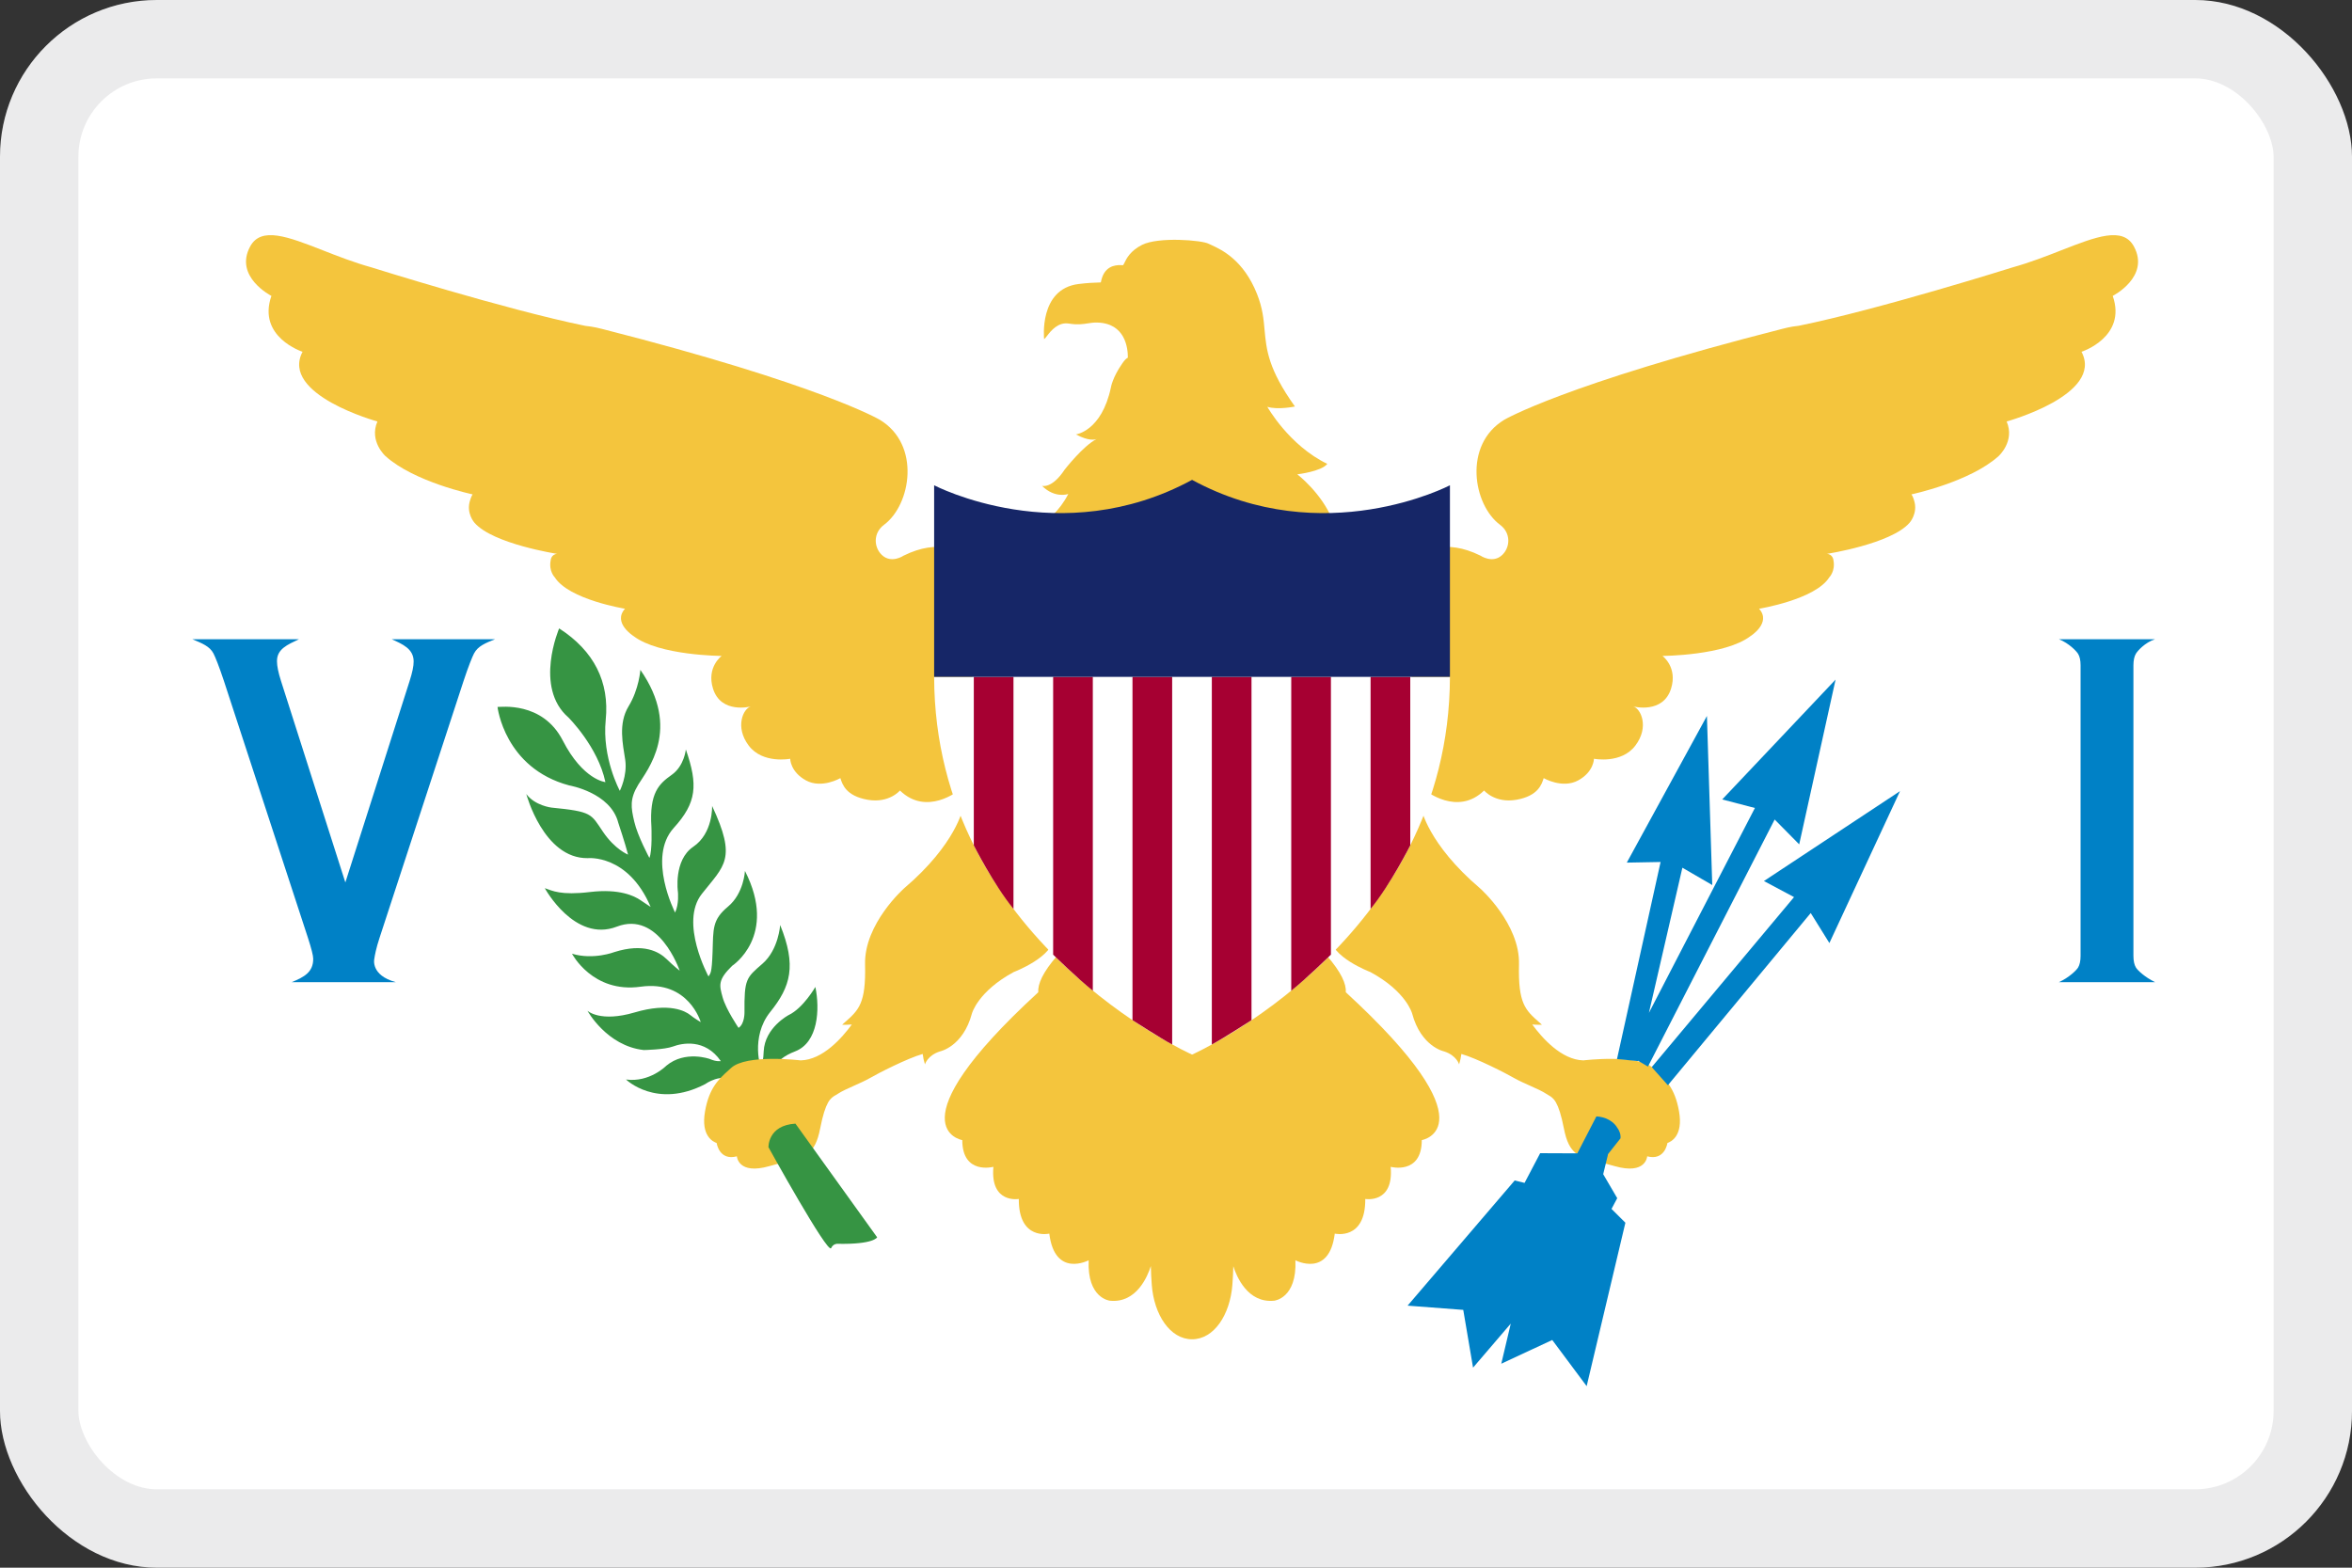
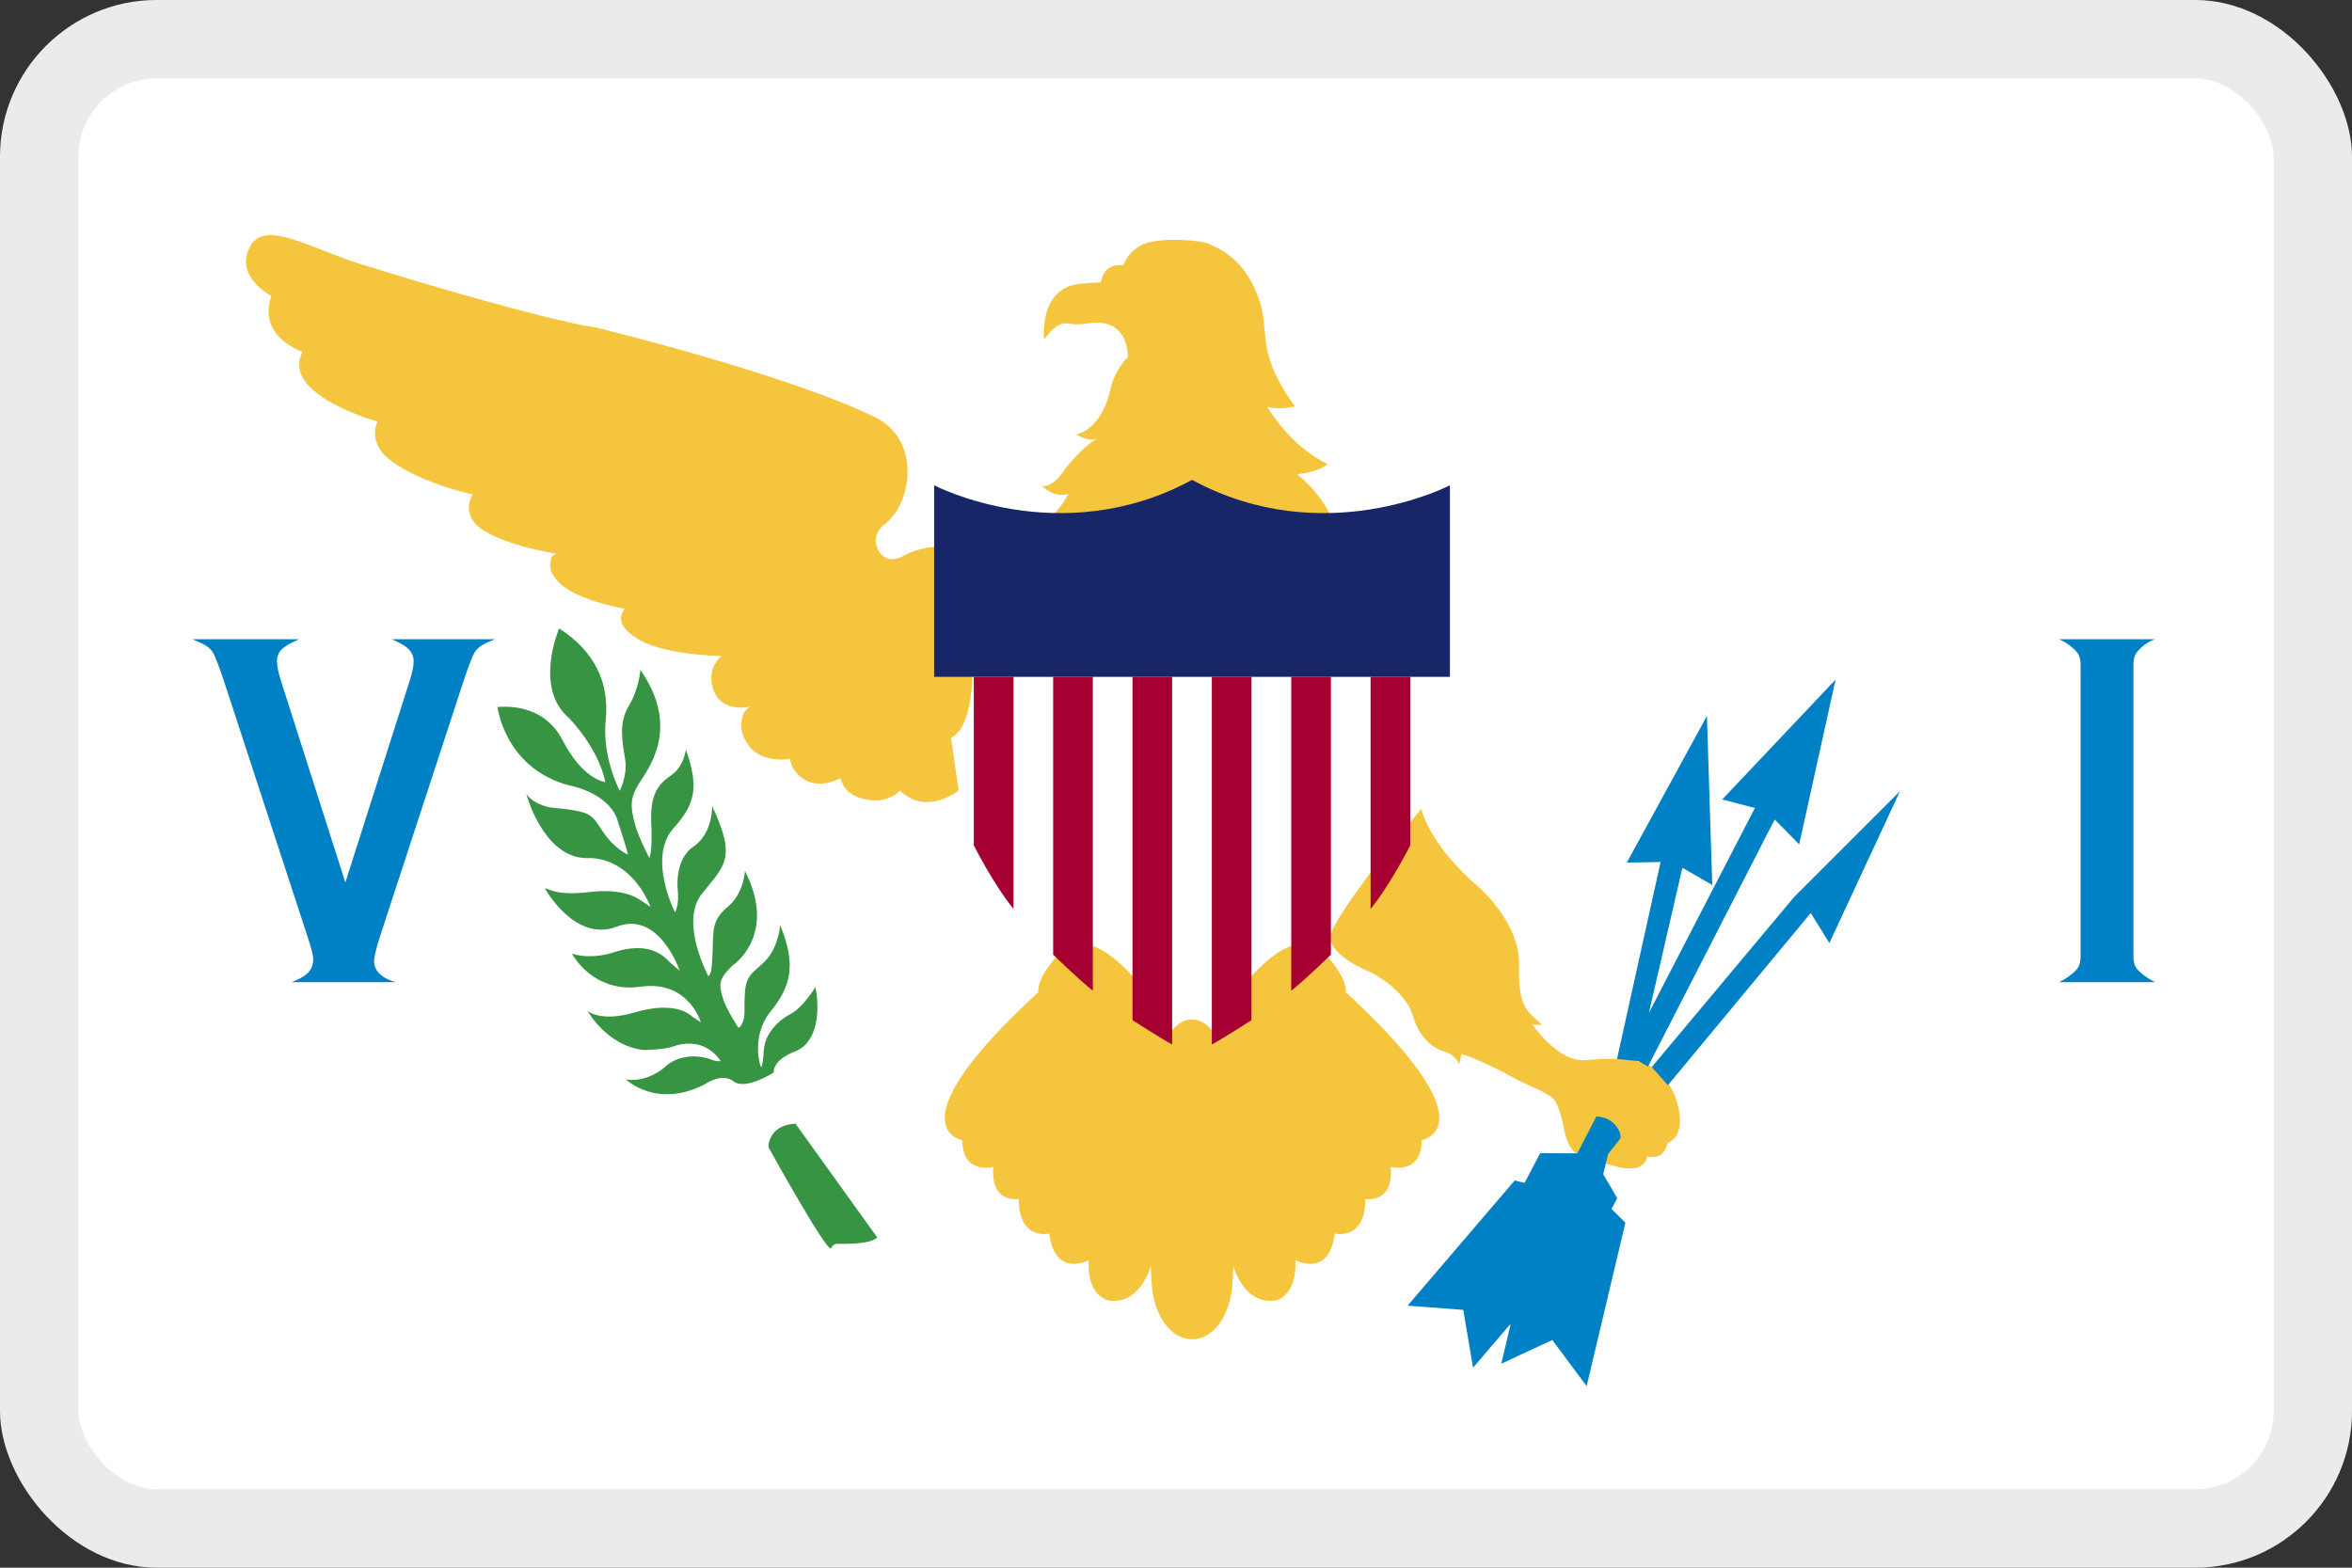
<svg xmlns="http://www.w3.org/2000/svg" width="30" height="20" viewBox="0 0 30 20" fill="none">
  <rect x="0" y="0" width="30" height="20" fill="#333333" stroke="none" />
  <g clip-path="url(#clip0_44_14373)">
    <path d="M30 0H0V20H30V0Z" fill="white" />
    <path d="M9.869 13.682C9.869 13.682 9.846 13.527 10.142 13.413C10.437 13.299 10.459 12.875 10.4 12.591C10.4 12.591 10.246 12.861 10.059 12.95C10.059 12.95 9.755 13.109 9.741 13.413C9.741 13.413 9.738 13.524 9.715 13.61C9.703 13.657 9.568 13.23 9.823 12.912C10.087 12.585 10.161 12.319 9.951 11.801C9.951 11.801 9.932 12.115 9.725 12.295C9.519 12.474 9.492 12.488 9.496 12.916C9.496 12.916 9.499 13.064 9.42 13.113C9.42 13.113 9.26 12.878 9.217 12.723C9.174 12.567 9.155 12.502 9.338 12.322C9.338 12.322 9.926 11.942 9.502 11.111C9.502 11.111 9.489 11.397 9.286 11.566C9.083 11.735 9.099 11.849 9.089 12.143C9.079 12.436 9.06 12.415 9.037 12.457C9.037 12.457 8.663 11.77 8.952 11.404C9.24 11.038 9.401 10.962 9.083 10.282C9.083 10.282 9.097 10.631 8.842 10.803C8.588 10.976 8.647 11.38 8.647 11.38C8.647 11.38 8.663 11.532 8.611 11.642C8.611 11.642 8.251 10.94 8.594 10.562C8.886 10.241 8.906 10.016 8.748 9.561C8.748 9.561 8.729 9.771 8.568 9.885C8.407 9.999 8.28 10.113 8.309 10.551C8.309 10.551 8.322 10.858 8.283 10.945C8.283 10.945 8.132 10.665 8.09 10.482C8.047 10.299 8.031 10.192 8.142 10.009C8.253 9.826 8.696 9.302 8.168 8.546C8.168 8.546 8.152 8.791 8.017 9.012C7.883 9.233 7.945 9.495 7.975 9.695C8.004 9.895 7.906 10.089 7.906 10.089C7.906 10.089 7.677 9.668 7.726 9.184C7.775 8.701 7.578 8.304 7.132 8.017C7.132 8.017 6.808 8.77 7.25 9.153C7.25 9.153 7.627 9.526 7.722 9.978C7.722 9.978 7.437 9.951 7.178 9.447C6.919 8.943 6.382 9.022 6.346 9.019C6.346 9.019 6.434 9.799 7.26 10.02C7.26 10.02 7.788 10.11 7.886 10.496C7.886 10.496 7.975 10.762 8.011 10.903C8.011 10.903 7.844 10.838 7.69 10.61C7.536 10.382 7.555 10.354 7.034 10.303C7.034 10.303 6.824 10.279 6.713 10.13C6.713 10.13 6.932 10.955 7.496 10.948C7.496 10.948 8.011 10.893 8.299 11.57C8.299 11.57 8.244 11.535 8.168 11.483C8.093 11.432 7.903 11.335 7.526 11.38C7.149 11.425 7.044 11.363 6.949 11.331C6.949 11.331 7.329 12.029 7.867 11.822C8.404 11.614 8.664 12.37 8.67 12.384C8.67 12.384 8.598 12.329 8.503 12.236C8.407 12.143 8.21 12.028 7.837 12.146C7.837 12.146 7.568 12.25 7.296 12.167C7.296 12.167 7.558 12.674 8.171 12.588C8.784 12.502 8.938 13.04 8.938 13.04C8.938 13.04 8.857 12.992 8.801 12.947C8.745 12.902 8.539 12.785 8.096 12.916C7.654 13.047 7.493 12.895 7.493 12.895C7.493 12.895 7.739 13.344 8.211 13.396C8.211 13.396 8.473 13.392 8.584 13.351C8.696 13.309 8.991 13.244 9.194 13.537C9.194 13.537 9.138 13.548 9.053 13.51C9.053 13.51 8.739 13.396 8.499 13.596C8.499 13.596 8.286 13.813 7.985 13.772C7.985 13.772 8.375 14.152 8.994 13.831C8.994 13.831 9.204 13.679 9.358 13.796C9.512 13.914 9.869 13.682 9.869 13.682Z" fill="#369443" />
    <path d="M11.479 10.085C11.82 10.417 12.227 10.085 12.227 10.085L12.131 9.413C12.672 9.122 12.246 7.054 12.246 7.054C12.246 7.054 11.987 6.86 11.525 7.089C11.525 7.089 11.369 7.196 11.247 7.079C11.145 6.981 11.135 6.8 11.276 6.695C11.62 6.44 11.748 5.674 11.223 5.356C11.223 5.356 10.465 4.906 7.686 4.198L7.674 4.195C7.674 4.195 7.571 4.167 7.465 4.157C6.443 3.948 4.738 3.411 4.738 3.411C4.518 3.35 4.308 3.268 4.117 3.193C3.674 3.02 3.331 2.886 3.191 3.144C2.981 3.531 3.462 3.775 3.462 3.775C3.278 4.3 3.859 4.488 3.859 4.488C3.571 5.036 4.814 5.377 4.814 5.377C4.705 5.63 4.917 5.819 4.917 5.819C5.284 6.15 6.028 6.307 6.028 6.307C6.009 6.336 5.997 6.38 5.997 6.38C5.94 6.546 6.053 6.67 6.053 6.67C6.289 6.94 7.107 7.066 7.107 7.066C7.028 7.071 7.024 7.149 7.024 7.149C6.997 7.287 7.076 7.365 7.076 7.365C7.255 7.65 7.972 7.766 7.972 7.766C7.81 7.945 8.081 8.115 8.081 8.115C8.408 8.365 9.205 8.368 9.205 8.368C9.205 8.368 9.008 8.511 9.095 8.787C9.198 9.112 9.576 9.013 9.576 9.013C9.48 9.04 9.371 9.275 9.55 9.512C9.729 9.749 10.079 9.68 10.079 9.68C10.079 9.68 10.079 9.846 10.28 9.956C10.481 10.066 10.719 9.927 10.719 9.927C10.745 10.009 10.791 10.154 11.066 10.203C11.342 10.251 11.479 10.085 11.479 10.085Z" fill="#F4C53D" />
-     <path d="M18.182 10.085C18.182 10.085 18.589 10.417 18.93 10.085C18.93 10.085 19.067 10.251 19.343 10.203C19.618 10.154 19.664 10.009 19.69 9.927C19.69 9.927 19.928 10.066 20.13 9.956C20.331 9.846 20.331 9.68 20.331 9.68C20.331 9.68 20.68 9.749 20.859 9.512C21.039 9.275 20.929 9.04 20.833 9.013C20.833 9.013 21.211 9.112 21.314 8.787C21.401 8.511 21.205 8.368 21.205 8.368C21.205 8.368 22.001 8.365 22.328 8.115C22.328 8.115 22.599 7.945 22.437 7.766C22.437 7.766 23.154 7.65 23.333 7.365C23.333 7.365 23.412 7.287 23.386 7.149C23.386 7.149 23.381 7.071 23.302 7.066C23.302 7.066 24.12 6.94 24.356 6.67C24.356 6.67 24.469 6.546 24.413 6.38C24.413 6.38 24.401 6.336 24.381 6.307C24.381 6.307 25.125 6.15 25.492 5.819C25.492 5.819 25.704 5.63 25.595 5.377C25.595 5.377 26.838 5.036 26.55 4.488C26.55 4.488 27.131 4.3 26.948 3.775C26.948 3.775 27.428 3.531 27.218 3.144C27.078 2.886 26.735 3.02 26.292 3.193C26.101 3.268 25.891 3.35 25.671 3.411C25.671 3.411 23.966 3.948 22.944 4.156C22.838 4.166 22.735 4.195 22.735 4.195C19.946 4.905 19.186 5.356 19.186 5.356C18.661 5.674 18.789 6.44 19.133 6.695C19.274 6.8 19.264 6.981 19.162 7.079C19.04 7.196 18.884 7.089 18.884 7.089C18.422 6.86 18.163 7.054 18.163 7.054C18.163 7.054 17.737 9.123 18.278 9.413L18.182 10.085Z" fill="#F4C53D" />
    <path d="M16.93 5.918C16.853 6.016 16.547 6.051 16.547 6.051C16.547 6.051 16.862 6.293 16.997 6.638C17.133 6.983 13.35 6.64 13.35 6.64C13.35 6.64 13.514 6.523 13.626 6.302C13.626 6.302 13.458 6.364 13.291 6.198C13.291 6.198 13.416 6.24 13.58 5.991C13.58 5.991 13.818 5.685 13.989 5.6C13.97 5.608 13.889 5.632 13.724 5.542C13.724 5.542 14.052 5.501 14.17 4.942C14.17 4.942 14.189 4.817 14.314 4.638C14.345 4.592 14.367 4.572 14.386 4.563C14.387 4.438 14.352 4.123 13.994 4.115C13.951 4.114 13.915 4.119 13.877 4.125C13.814 4.135 13.746 4.146 13.634 4.128C13.495 4.106 13.405 4.22 13.354 4.286C13.339 4.305 13.327 4.321 13.318 4.327C13.318 4.327 13.246 3.685 13.759 3.623C13.863 3.61 13.957 3.605 14.041 3.603C14.045 3.582 14.051 3.559 14.06 3.533C14.12 3.371 14.268 3.381 14.311 3.383C14.315 3.384 14.318 3.384 14.32 3.384C14.327 3.384 14.333 3.372 14.343 3.352C14.367 3.301 14.416 3.2 14.567 3.124C14.777 3.018 15.334 3.064 15.417 3.11C15.427 3.115 15.441 3.122 15.458 3.129C15.58 3.186 15.861 3.315 16.034 3.752C16.105 3.932 16.118 4.072 16.13 4.212C16.153 4.459 16.175 4.708 16.517 5.186C16.517 5.186 16.302 5.232 16.165 5.19C16.165 5.19 16.442 5.683 16.93 5.918Z" fill="#F4C53D" />
-     <path d="M10.865 13.07C10.742 13.238 10.495 13.522 10.212 13.528C10.212 13.528 9.52 13.444 9.325 13.625L9.293 13.654C9.167 13.768 9.045 13.88 8.993 14.177C8.936 14.499 9.102 14.568 9.141 14.582C9.141 14.582 9.172 14.812 9.399 14.752C9.399 14.752 9.412 14.992 9.814 14.877C9.882 14.857 9.944 14.842 9.999 14.829C10.27 14.762 10.396 14.731 10.461 14.398C10.53 14.046 10.595 14.008 10.658 13.972C10.667 13.967 10.675 13.962 10.684 13.956C10.735 13.922 10.809 13.889 10.887 13.854C10.957 13.823 11.031 13.79 11.095 13.754C11.201 13.692 11.575 13.501 11.769 13.446C11.774 13.49 11.784 13.535 11.798 13.579C11.798 13.579 11.829 13.464 11.991 13.413C11.991 13.413 12.284 13.353 12.397 12.93C12.397 12.93 12.472 12.649 12.93 12.401C12.93 12.401 13.45 12.204 13.437 11.948C13.424 11.692 12.28 10.317 12.28 10.317C12.28 10.317 12.196 10.767 11.533 11.332C11.533 11.332 11.021 11.784 11.034 12.304C11.046 12.803 10.954 12.885 10.775 13.043L10.741 13.073C10.741 13.073 10.791 13.076 10.865 13.07Z" fill="#F4C53D" />
    <path d="M19.544 13.07C19.667 13.238 19.915 13.522 20.197 13.528C20.197 13.528 20.889 13.444 21.084 13.625L21.116 13.654C21.242 13.768 21.364 13.88 21.416 14.177C21.473 14.499 21.307 14.568 21.268 14.582C21.268 14.582 21.237 14.812 21.01 14.752C21.01 14.752 20.997 14.992 20.595 14.877C20.527 14.857 20.465 14.842 20.41 14.829C20.139 14.762 20.013 14.731 19.948 14.398C19.879 14.046 19.814 14.008 19.751 13.972C19.742 13.967 19.734 13.962 19.725 13.956C19.674 13.922 19.6 13.889 19.522 13.854C19.452 13.823 19.378 13.79 19.314 13.754C19.207 13.692 18.834 13.501 18.64 13.446C18.634 13.49 18.625 13.535 18.611 13.579C18.611 13.579 18.58 13.464 18.418 13.413C18.418 13.413 18.125 13.353 18.012 12.93C18.012 12.93 17.938 12.649 17.479 12.401C17.479 12.401 16.959 12.204 16.972 11.948C16.985 11.692 18.129 10.317 18.129 10.317C18.129 10.317 18.213 10.767 18.877 11.332C18.877 11.332 19.389 11.784 19.375 12.304C19.363 12.803 19.455 12.885 19.634 13.043L19.668 13.073C19.668 13.073 19.618 13.076 19.544 13.07Z" fill="#F4C53D" />
    <path d="M16.252 16.594C15.912 16.628 15.771 16.28 15.731 16.154C15.729 16.237 15.725 16.316 15.719 16.392C15.689 16.774 15.485 17.086 15.205 17.086C14.925 17.086 14.72 16.774 14.691 16.392C14.685 16.315 14.681 16.235 14.679 16.152C14.64 16.276 14.499 16.629 14.157 16.594C14.157 16.594 13.865 16.566 13.886 16.078C13.886 16.078 13.454 16.308 13.384 15.738C13.384 15.738 12.991 15.83 12.995 15.296C12.995 15.296 12.628 15.36 12.671 14.886C12.671 14.886 12.274 14.992 12.274 14.545C12.274 14.545 11.356 14.393 13.243 12.659C13.236 12.557 13.296 12.407 13.493 12.183C13.972 11.64 14.736 12.786 14.954 13.142C15.021 13.057 15.109 13.006 15.205 13.006C15.3 13.006 15.387 13.057 15.455 13.142C15.673 12.786 16.437 11.64 16.916 12.183C17.113 12.407 17.173 12.557 17.166 12.659C19.053 14.393 18.135 14.545 18.135 14.545C18.135 14.992 17.738 14.886 17.738 14.886C17.781 15.36 17.414 15.296 17.414 15.296C17.419 15.83 17.025 15.738 17.025 15.738C16.955 16.308 16.523 16.078 16.523 16.078C16.544 16.566 16.252 16.594 16.252 16.594Z" fill="#F4C53D" />
    <path d="M22.949 10.772L23.413 8.67L21.967 10.199L22.384 10.308L21.032 12.922L21.459 11.07L21.84 11.291L21.772 9.134L20.75 11.005L21.181 10.997L20.625 13.511L20.891 13.537L20.892 13.532L21.02 13.607L22.636 10.455L22.949 10.772Z" fill="#0081C6" />
-     <path d="M23.334 12.031L24.235 10.093L22.499 11.24L22.883 11.445L21.068 13.614L21.274 13.845L23.096 11.648L23.334 12.031Z" fill="#0081C6" />
+     <path d="M23.334 12.031L24.235 10.093L22.883 11.445L21.068 13.614L21.274 13.845L23.096 11.648L23.334 12.031Z" fill="#0081C6" />
    <path d="M19.32 15.06L19.446 15.091L19.645 14.712L20.119 14.714L20.362 14.243C20.362 14.243 20.422 14.243 20.49 14.271C20.538 14.292 20.591 14.326 20.627 14.385C20.655 14.422 20.674 14.469 20.67 14.522L20.508 14.727L20.51 14.729L20.449 14.98L20.628 15.286L20.555 15.423L20.732 15.599L20.238 17.684L19.799 17.095L19.149 17.398L19.27 16.886L18.789 17.448L18.664 16.711L17.954 16.657L19.32 15.06Z" fill="#0081C6" />
-     <path d="M15.205 13.454C15.205 13.454 18.486 11.999 18.494 8.635H11.915C11.923 11.999 15.205 13.454 15.205 13.454Z" fill="white" />
    <path d="M12.421 10.785V8.635H12.927V11.596C12.672 11.283 12.421 10.785 12.421 10.785Z" fill="#A60032" />
    <path d="M13.433 12.179V8.635H13.939V12.639C13.75 12.489 13.433 12.179 13.433 12.179Z" fill="#A60032" />
    <path d="M14.445 13.015V8.635H14.951V13.325C14.806 13.248 14.445 13.015 14.445 13.015Z" fill="#A60032" />
    <path d="M17.988 10.785V8.635H17.482V11.596C17.737 11.283 17.988 10.785 17.988 10.785Z" fill="#A60032" />
    <path d="M16.976 12.179V8.635H16.47V12.639C16.659 12.489 16.976 12.179 16.976 12.179Z" fill="#A60032" />
    <path d="M15.963 13.015V8.635H15.457V13.325C15.602 13.248 15.963 13.015 15.963 13.015Z" fill="#A60032" />
    <path d="M9.802 14.636C9.802 14.636 9.792 14.356 10.146 14.335L11.188 15.785C11.188 15.785 11.149 15.878 10.677 15.868C10.677 15.868 10.627 15.867 10.601 15.923C10.56 16.008 9.802 14.636 9.802 14.636Z" fill="#369443" />
    <path d="M18.494 6.191C18.494 6.191 16.884 7.034 15.205 6.122C13.525 7.034 11.915 6.191 11.915 6.191V8.635H18.494V6.191Z" fill="#162667" />
    <path d="M3.721 12.53C3.881 12.464 3.996 12.402 3.995 12.231C3.995 12.191 3.972 12.101 3.927 11.962L2.857 8.69C2.793 8.496 2.745 8.38 2.723 8.337C2.675 8.245 2.58 8.208 2.453 8.155H3.814C3.666 8.225 3.531 8.28 3.533 8.437C3.533 8.497 3.55 8.581 3.585 8.69L4.405 11.258L5.224 8.69C5.259 8.581 5.277 8.497 5.276 8.437C5.275 8.276 5.134 8.218 4.996 8.155H6.315C6.195 8.203 6.096 8.241 6.046 8.337C6.024 8.38 5.976 8.496 5.912 8.69L4.842 11.962C4.796 12.101 4.78 12.192 4.774 12.235C4.774 12.235 4.725 12.442 5.048 12.53L3.721 12.53ZM26.538 12.193V8.488C26.538 8.424 26.527 8.375 26.506 8.341C26.485 8.307 26.393 8.208 26.262 8.155H27.488C27.357 8.198 27.265 8.304 27.244 8.339C27.223 8.374 27.212 8.424 27.212 8.488V12.193C27.212 12.259 27.223 12.31 27.245 12.345C27.267 12.38 27.357 12.466 27.488 12.53H26.262C26.393 12.47 26.485 12.378 26.506 12.344C26.527 12.309 26.538 12.259 26.538 12.193Z" fill="#0081C6" />
  </g>
  <rect x="0.5" y="0.5" width="29" height="19" rx="1.5" stroke="#343A40" stroke-opacity="0.1" />
  <defs>
    <clipPath id="clip0_44_14373">
      <rect width="30" height="20" rx="2" fill="white" />
    </clipPath>
  </defs>
</svg>